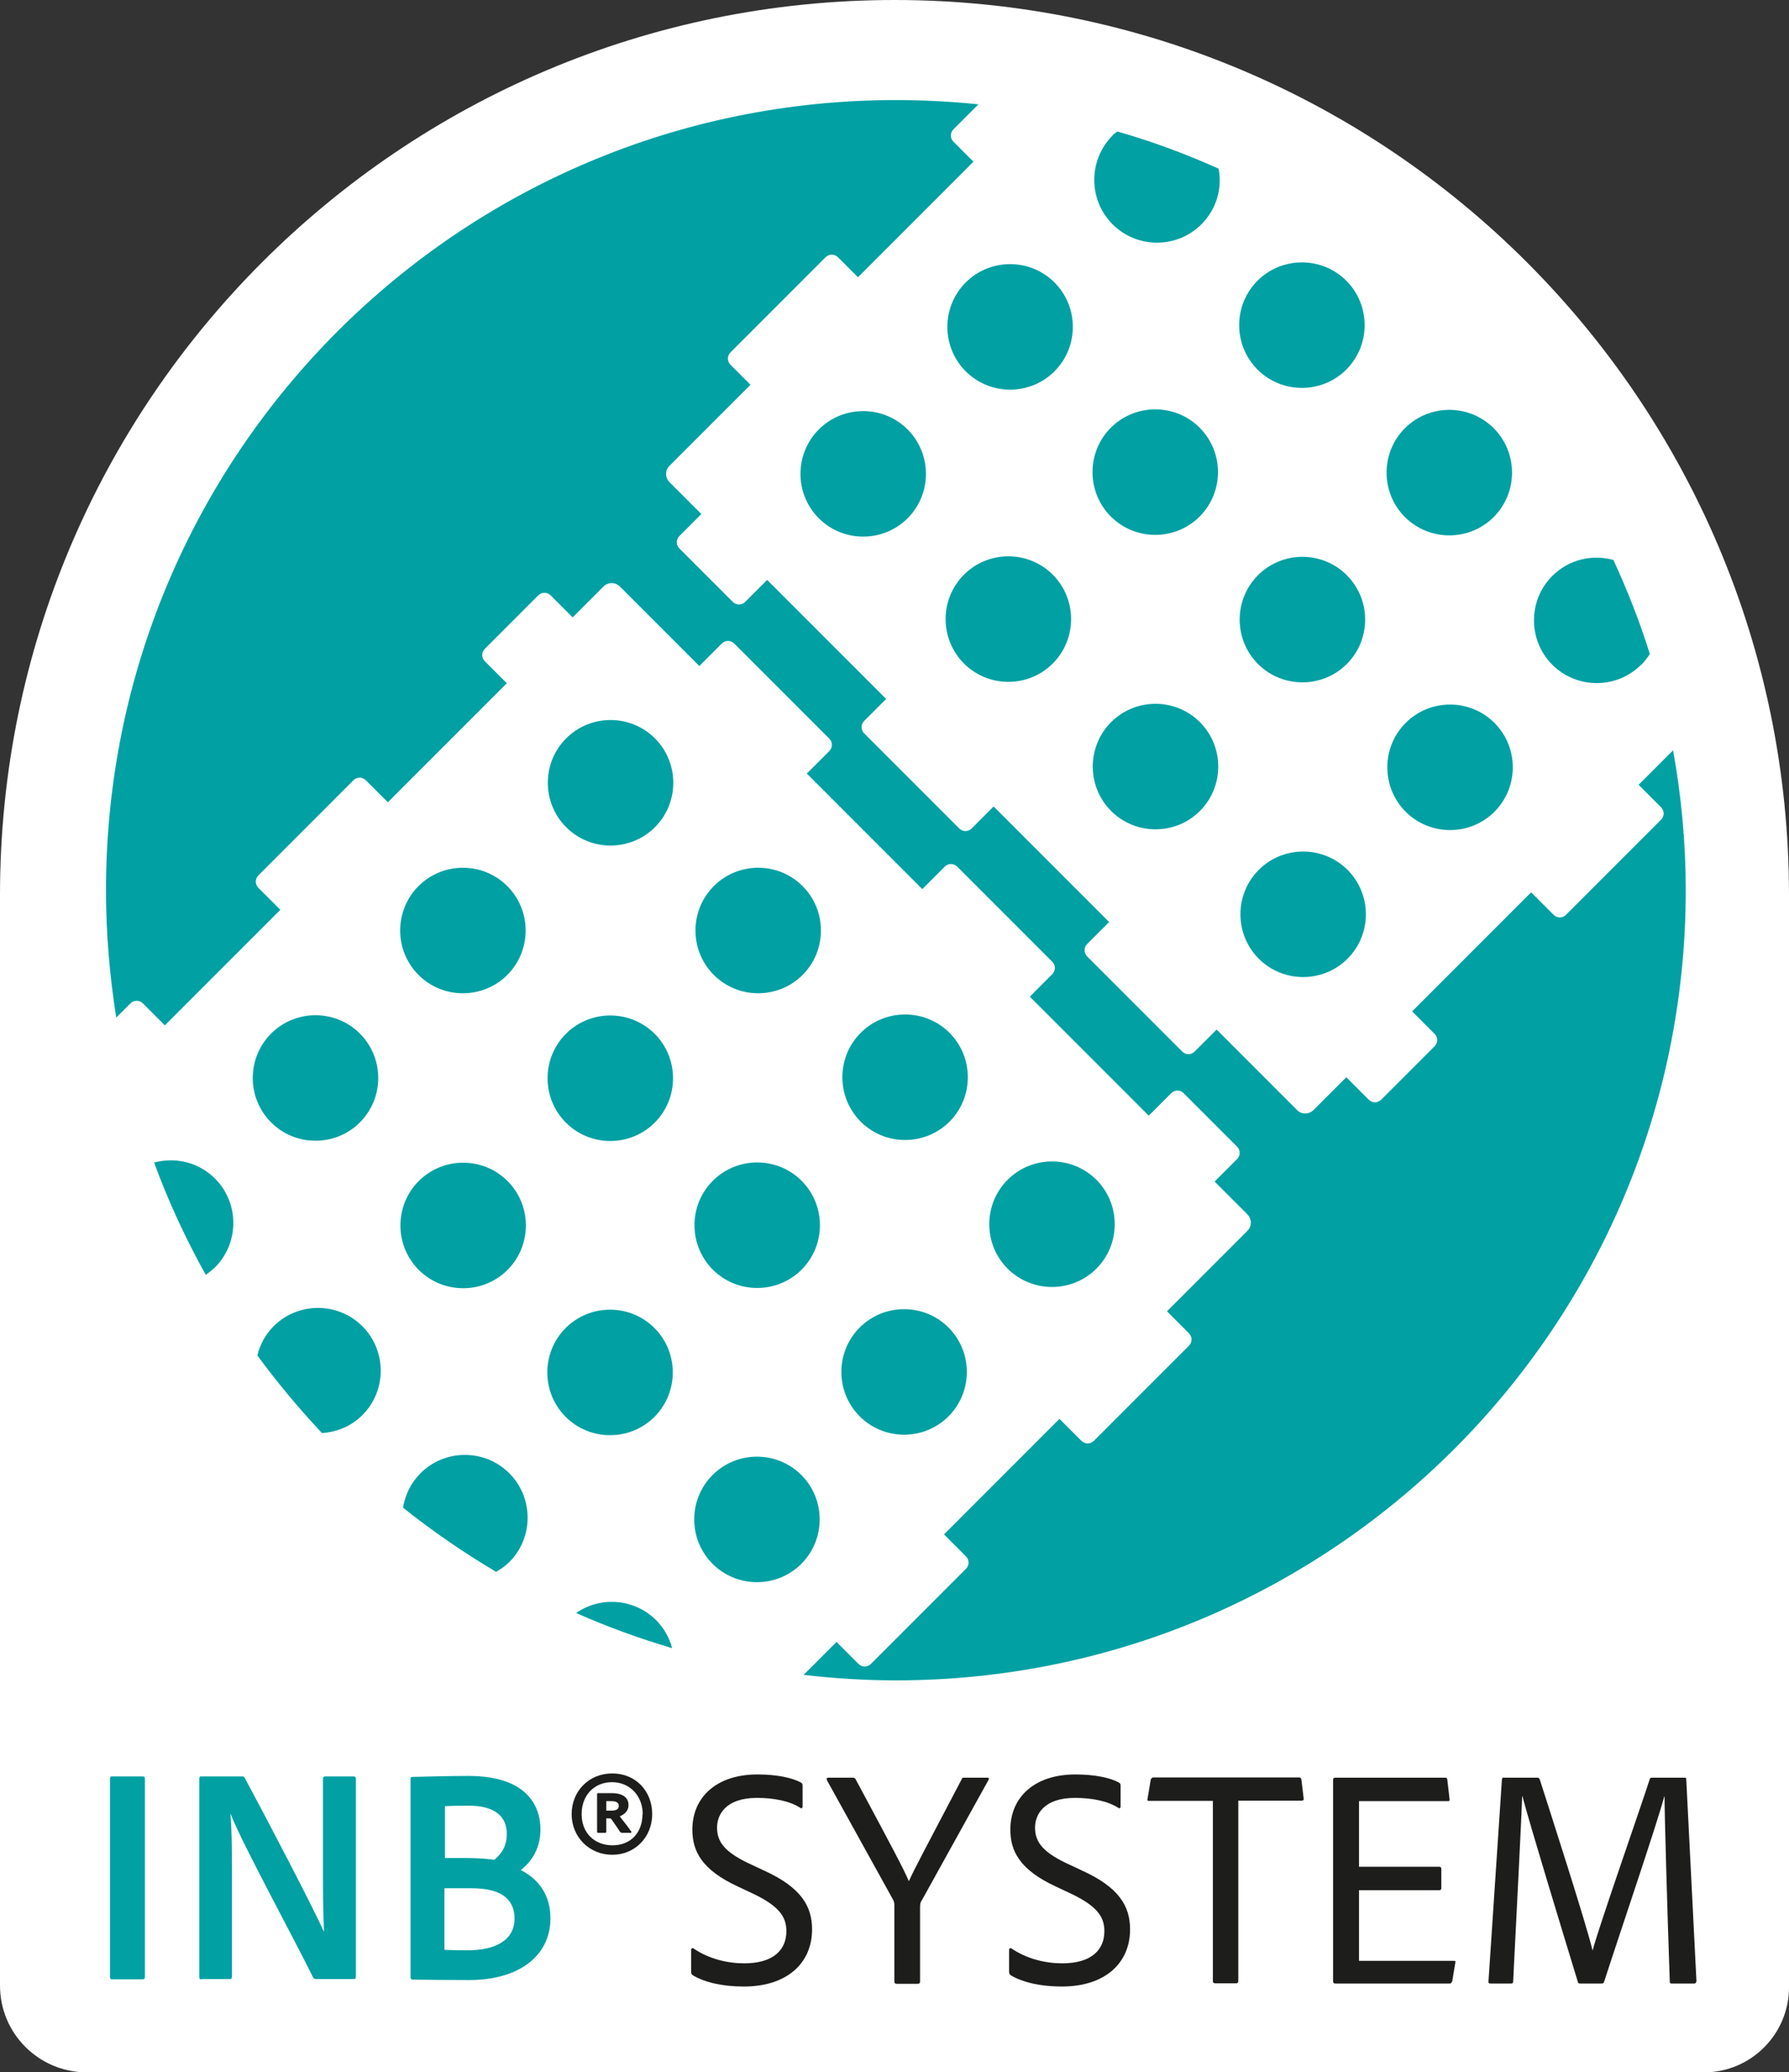
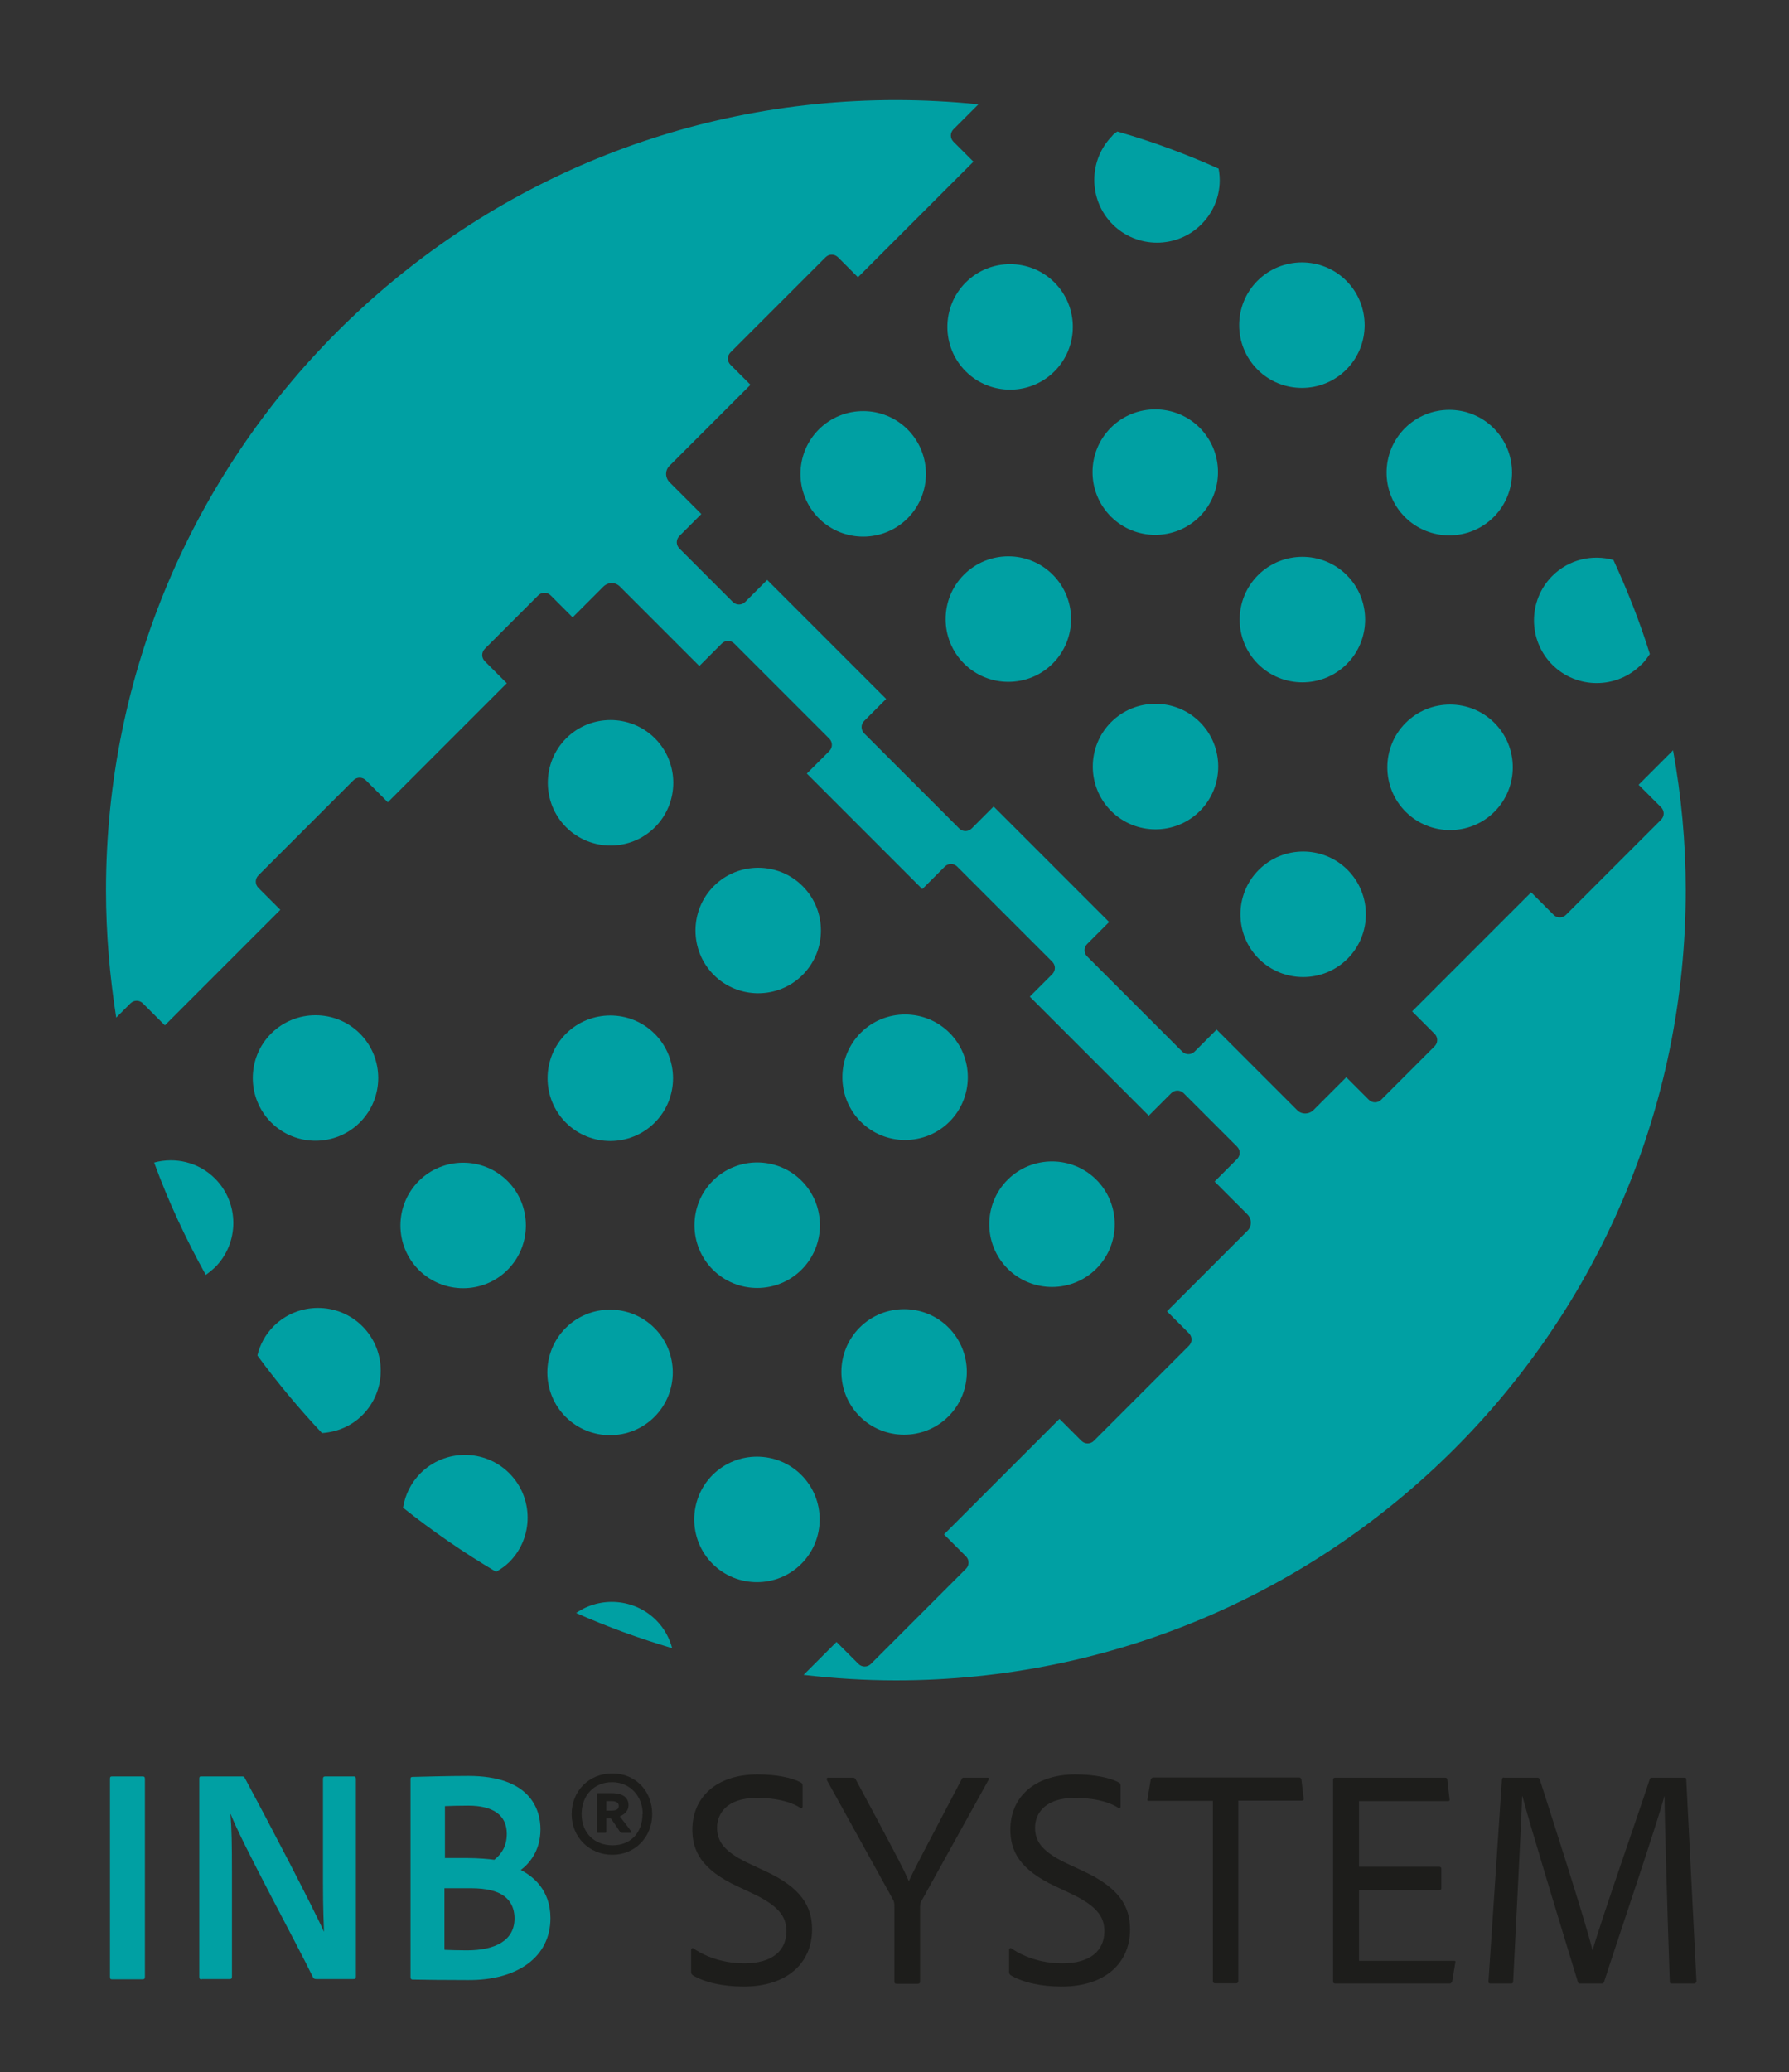
<svg xmlns="http://www.w3.org/2000/svg" id="Ebene_1" viewBox="0 0 71.73 83.04">
  <rect x="0" y="0" width="71.73" height="83.04" fill="#333333" stroke="none" />
  <defs>
    <style>.cls-1{fill:#1d1d1b;}.cls-1,.cls-2,.cls-3{stroke-width:0px;}.cls-2{fill:#fff;}.cls-3{fill:#00a0a3;}</style>
  </defs>
-   <path class="cls-2" d="M35.87,0h0C55.66,0,71.73,16.07,71.73,35.87v43.77c0,1.88-1.53,3.41-3.41,3.41H3.47C1.55,83.04,0,81.49,0,79.57v-43.71C0,16.07,16.07,0,35.87,0Z" />
  <path class="cls-3" d="M5.81,79.22c0,.07-.02.1-.09.1h-1.22c-.07,0-.09-.02-.09-.1v-7.94c0-.07.02-.09.09-.09h1.22c.06,0,.09.02.09.09v7.94Z" />
  <path class="cls-3" d="M8.09,79.32c-.07,0-.1-.01-.1-.1v-7.94c0-.06.01-.09.07-.09h1.63c.09,0,.1.01.14.09.88,1.63,2.76,5.23,3.15,6.12h.01c-.01-.36-.04-.84-.04-1.94v-4.17c0-.07.02-.1.1-.1h1.12c.07,0,.1.02.1.1v7.91c0,.09-.02.11-.12.11h-1.45c-.09,0-.12-.01-.16-.09-.61-1.27-2.84-5.35-3.29-6.52h-.01c.05.6.06,1.2.06,2.3v4.21c0,.07-.02.1-.09.1h-1.12Z" />
  <path class="cls-3" d="M16.46,71.31c0-.06,0-.09.06-.1.41-.01,1.47-.04,2.26-.04,2.48,0,2.89,1.34,2.89,2.14,0,.88-.47,1.39-.79,1.63.47.24,1.19.78,1.19,1.93,0,1.56-1.33,2.5-3.32,2.48-.97,0-1.78-.01-2.22-.02-.06-.01-.07-.05-.07-.1v-7.91ZM17.83,74.46h.91c.42,0,.89.04,1.08.07.27-.22.5-.52.5-1.04,0-.76-.56-1.13-1.55-1.13-.37,0-.7.01-.93.02v2.07ZM17.83,78.14c.26.01.55.02.89.02,1.13,0,1.91-.39,1.91-1.28,0-.53-.27-.96-.92-1.12-.22-.06-.51-.09-.83-.09h-1.06v2.46Z" />
  <path class="cls-1" d="M22.92,72.7c0-.91.68-1.63,1.63-1.63s1.6.72,1.6,1.63-.68,1.63-1.6,1.63-1.63-.71-1.63-1.63ZM25.77,72.7c0-.72-.51-1.28-1.23-1.28s-1.22.53-1.22,1.28.51,1.25,1.24,1.25,1.2-.51,1.2-1.25ZM24.31,73.4s0,.05-.04.05h-.31s-.02-.02-.02-.05v-1.5s.01-.04.02-.04h.56c.47,0,.68.19.68.48,0,.22-.14.36-.35.45.07.1.36.45.46.61.02.01.01.05-.02.05h-.36s-.06-.02-.07-.04c-.07-.11-.2-.3-.34-.5-.01-.02-.04-.04-.07-.04h-.14v.52ZM24.31,72.56h.2c.22,0,.3-.07.3-.19,0-.12-.09-.19-.29-.19h-.21v.37Z" />
  <path class="cls-1" d="M27.77,79.15c-.05-.03-.06-.08-.06-.15v-.88s.04-.08.09-.04c.63.43,1.38.6,2.04.6,1.17,0,1.69-.54,1.69-1.29,0-.59-.31-1.03-1.44-1.55l-.51-.24c-1.47-.68-1.82-1.44-1.82-2.28,0-1.29.96-2.21,2.61-2.21.76,0,1.4.13,1.75.33.05.03.06.06.06.13v.83c0,.05-.04.09-.09.05-.43-.28-1.08-.4-1.74-.4-1.27,0-1.6.69-1.6,1.19,0,.58.31,1,1.39,1.49l.49.23c1.5.68,1.93,1.44,1.93,2.36,0,1.34-.99,2.29-2.74,2.29-.83,0-1.55-.16-2.04-.45Z" />
  <path class="cls-1" d="M33.16,71.33c-.04-.05,0-.09.05-.09h.99c.06,0,.08.03.1.05,1.47,2.74,1.96,3.66,2.14,4.1.2-.45.68-1.35,2.12-4.09.01-.05.04-.06.09-.06h.95c.05,0,.06.04.04.08l-2.66,4.8c-.08.11-.09.19-.09.33v2.96c0,.06-.03.09-.09.09h-.84c-.08,0-.1-.03-.1-.09v-3c0-.14,0-.2-.08-.33l-2.63-4.75Z" />
  <path class="cls-1" d="M40.52,79.15c-.05-.03-.06-.08-.06-.15v-.88s.04-.08.09-.04c.63.43,1.38.6,2.04.6,1.17,0,1.69-.54,1.69-1.29,0-.59-.31-1.03-1.44-1.55l-.51-.24c-1.47-.68-1.82-1.44-1.82-2.28,0-1.29.96-2.21,2.61-2.21.76,0,1.4.13,1.75.33.05.03.06.06.06.13v.83c0,.05-.04.09-.09.05-.43-.28-1.08-.4-1.74-.4-1.27,0-1.6.69-1.6,1.19,0,.58.31,1,1.39,1.49l.49.23c1.5.68,1.93,1.44,1.93,2.36,0,1.34-.99,2.29-2.74,2.29-.83,0-1.55-.16-2.04-.45Z" />
  <path class="cls-1" d="M48.63,72.17h-2.56c-.05,0-.08-.01-.06-.08l.13-.78s.04-.08.1-.08h5.84c.06,0,.09.03.1.09l.09.75c.01.06-.01.09-.08.09h-2.54v7.23c0,.06-.03.09-.09.09h-.84c-.06,0-.09-.03-.09-.09v-7.23Z" />
  <path class="cls-1" d="M58.21,79.41c-.01.06-.04.08-.1.08h-4.56c-.08,0-.1-.03-.1-.1v-8.06c0-.06.02-.09.09-.09h4.39c.06,0,.09.01.1.08l.09.78c.01.05,0,.08-.06.08h-3.57v2.63h3.22c.05,0,.08.03.08.08v.78c0,.06-.04.08-.09.08h-3.21v2.83h3.8c.06,0,.08.01.06.08l-.13.78Z" />
  <path class="cls-1" d="M60.29,71.24h1.35c.06,0,.08.03.1.08.41,1.28,1.85,5.74,2.11,6.83h.01c.28-1.04,1.87-5.56,2.28-6.83.01-.05.03-.08.09-.08h1.3c.06,0,.08.01.08.06l.41,8.11s-.03.08-.08.08h-.9c-.06,0-.09-.01-.09-.08-.1-2.83-.21-6.71-.21-7.42h-.01c-.29,1.1-1.88,5.77-2.41,7.42-.02.06-.05.08-.1.08h-.85c-.08,0-.09-.01-.11-.08-.63-2.06-1.89-6.19-2.22-7.43h-.01c-.03,1.04-.23,4.76-.36,7.43,0,.06-.03.08-.09.08h-.81c-.06,0-.09-.01-.09-.08l.54-8.1c.01-.06.04-.08.08-.08Z" />
  <path class="cls-3" d="M42.28,11.32c-.98-.98-2.58-.98-3.56,0-.98.98-.98,2.58,0,3.56s2.58.98,3.56,0c.98-.98.98-2.58,0-3.56Z" />
  <path class="cls-3" d="M44.61,5.43c-.98.98-.98,2.58,0,3.56.98.98,2.58.98,3.56,0,.61-.61.84-1.45.69-2.23-1.31-.59-2.66-1.09-4.06-1.49-.07.05-.14.1-.2.16Z" />
  <path class="cls-3" d="M48.11,32.5c.98-.98.98-2.58,0-3.56s-2.58-.98-3.56,0c-.98.98-.98,2.58,0,3.56.98.98,2.58.98,3.56,0Z" />
  <path class="cls-3" d="M54.03,38.42c.98-.98.98-2.58,0-3.56-.98-.98-2.58-.98-3.56,0-.98.98-.98,2.58,0,3.56s2.58.98,3.56,0Z" />
  <path class="cls-3" d="M54,26.61c.98-.98.98-2.58,0-3.56-.98-.98-2.58-.98-3.56,0-.98.98-.98,2.58,0,3.56.98.98,2.58.98,3.56,0Z" />
  <path class="cls-3" d="M53.98,14.81c.98-.98.98-2.58,0-3.56s-2.58-.98-3.56,0c-.98.98-.98,2.58,0,3.56.98.98,2.58.98,3.56,0Z" />
  <path class="cls-3" d="M38.65,23.03c-.98.98-.98,2.58,0,3.56s2.58.98,3.56,0c.98-.98.98-2.58,0-3.56-.98-.98-2.58-.98-3.56,0Z" />
  <path class="cls-3" d="M65.81,26.64c.13-.13.24-.28.34-.43-.4-1.29-.9-2.55-1.46-3.77-.84-.23-1.78-.03-2.45.64-.98.98-.98,2.58,0,3.56.98.98,2.58.98,3.56,0Z" />
  <path class="cls-3" d="M32.83,17.21c-.98.98-.98,2.58,0,3.56s2.58.98,3.56,0c.98-.98.98-2.58,0-3.56-.98-.98-2.58-.98-3.56,0Z" />
  <path class="cls-3" d="M59.92,32.53c.98-.98.98-2.58,0-3.56-.98-.98-2.58-.98-3.56,0s-.98,2.58,0,3.56,2.58.98,3.56,0Z" />
  <path class="cls-3" d="M59.89,20.72c.98-.98.98-2.58,0-3.56-.98-.98-2.58-.98-3.56,0-.98.98-.98,2.58,0,3.56.98.98,2.58.98,3.56,0Z" />
  <path class="cls-3" d="M48.1,20.7c.98-.98.98-2.58,0-3.56-.98-.98-2.58-.98-3.56,0-.98.98-.98,2.58,0,3.56s2.58.98,3.56,0Z" />
  <path class="cls-3" d="M20.42,62.6c.98-.98.98-2.58,0-3.56-.98-.98-2.58-.98-3.56,0-.39.39-.62.88-.7,1.38,1.18.94,2.43,1.8,3.73,2.57.19-.11.37-.23.53-.39Z" />
  <path class="cls-3" d="M28.58,50.88c.98.98,2.58.98,3.56,0s.98-2.58,0-3.56c-.98-.98-2.58-.98-3.56,0-.98.98-.98,2.58,0,3.56Z" />
  <path class="cls-3" d="M32.18,39.07c.98-.98.98-2.58,0-3.56-.98-.98-2.58-.98-3.56,0-.98.98-.98,2.58,0,3.56.98.98,2.58.98,3.56,0Z" />
  <path class="cls-3" d="M28.57,62.67c.98.98,2.58.98,3.56,0,.98-.98.98-2.58,0-3.56s-2.58-.98-3.56,0c-.98.98-.98,2.58,0,3.56Z" />
  <path class="cls-3" d="M16.79,47.33c-.98.98-.98,2.58,0,3.56s2.58.98,3.56,0c.98-.98.98-2.58,0-3.56-.98-.98-2.58-.98-3.56,0Z" />
  <path class="cls-3" d="M22.69,44.99c.98.98,2.58.98,3.56,0,.98-.98.98-2.58,0-3.56-.98-.98-2.58-.98-3.56,0-.98.98-.98,2.58,0,3.56Z" />
  <path class="cls-3" d="M14.53,56.71c.98-.98.98-2.58,0-3.56-.98-.98-2.58-.98-3.56,0-.33.33-.55.74-.65,1.17.8,1.09,1.67,2.13,2.59,3.11.59-.04,1.17-.27,1.62-.72Z" />
-   <path class="cls-3" d="M16.78,35.51c-.98.98-.98,2.58,0,3.56.98.98,2.58.98,3.56,0,.98-.98.98-2.58,0-3.56-.98-.98-2.58-.98-3.56,0Z" />
  <path class="cls-3" d="M14.43,44.98c.98-.98.98-2.58,0-3.56-.98-.98-2.58-.98-3.56,0-.98.98-.98,2.58,0,3.56.98.98,2.58.98,3.56,0Z" />
  <path class="cls-3" d="M67.09,30.06l-1.39,1.39.9.9c.14.14.14.36,0,.5l-3.81,3.81c-.14.14-.36.14-.5,0l-.9-.9-4.77,4.77.9.9c.14.14.14.36,0,.5l-2.14,2.14c-.14.14-.36.14-.5,0l-.9-.9-1.31,1.31c-.19.19-.49.19-.67,0l-3.22-3.22-.88.88c-.14.14-.36.14-.5,0l-3.81-3.81c-.14-.14-.14-.36,0-.5l.88-.88-4.63-4.63-.88.88c-.14.14-.36.14-.5,0l-3.81-3.81c-.14-.14-.14-.36,0-.5l.88-.88-4.77-4.77-.88.88c-.14.14-.36.14-.5,0l-2.14-2.14c-.14-.14-.14-.36,0-.5l.88-.88-1.27-1.27c-.19-.19-.19-.49,0-.67l3.24-3.24-.8-.8c-.14-.14-.14-.36,0-.5l3.81-3.81c.14-.14.36-.14.5,0l.8.8,4.63-4.63-.8-.8c-.14-.14-.14-.36,0-.5l1-1c-1.09-.11-2.19-.17-3.31-.17-17.49,0-31.67,14.18-31.67,31.67,0,1.74.15,3.44.41,5.1l.57-.57c.14-.14.36-.14.5,0l.88.88,4.63-4.63-.88-.88c-.14-.14-.14-.36,0-.5l3.81-3.81c.14-.14.36-.14.5,0l.88.88,4.77-4.77-.88-.88c-.14-.14-.14-.36,0-.5l2.14-2.14c.14-.14.36-.14.5,0l.88.88,1.23-1.23c.19-.19.49-.19.67,0l3.18,3.18.9-.9c.14-.14.36-.14.5,0l3.81,3.81c.14.14.14.36,0,.5l-.9.9,4.63,4.63.9-.9c.14-.14.36-.14.5,0l3.81,3.81c.14.14.14.36,0,.5l-.9.9,4.77,4.77.9-.9c.14-.14.36-.14.5,0l2.14,2.14c.14.14.14.36,0,.5l-.9.9,1.31,1.31c.19.19.19.49,0,.67l-3.22,3.22.88.88c.14.14.14.36,0,.5l-3.81,3.81c-.14.14-.36.14-.5,0l-.88-.88-4.63,4.63.88.88c.14.14.14.36,0,.5l-3.81,3.81c-.14.14-.36.14-.5,0l-.88-.88-1.32,1.32c1.21.14,2.45.22,3.7.22,17.49,0,31.67-14.18,31.67-31.67,0-1.92-.18-3.79-.51-5.61Z" />
  <path class="cls-3" d="M34.47,56.76c.98.98,2.58.98,3.56,0,.98-.98.98-2.58,0-3.56-.98-.98-2.58-.98-3.56,0-.98.98-.98,2.58,0,3.56Z" />
  <path class="cls-3" d="M38.07,44.95c.98-.98.98-2.58,0-3.56-.98-.98-2.58-.98-3.56,0-.98.98-.98,2.58,0,3.56.98.98,2.58.98,3.56,0Z" />
  <path class="cls-3" d="M43.96,50.84c.98-.98.98-2.58,0-3.56-.98-.98-2.58-.98-3.56,0s-.98,2.58,0,3.56c.98.98,2.58.98,3.56,0Z" />
  <path class="cls-3" d="M26.31,64.93c-.87-.87-2.23-.97-3.21-.29,1.24.55,2.53,1.02,3.85,1.41-.11-.41-.32-.8-.64-1.12Z" />
  <path class="cls-3" d="M22.68,56.78c.98.98,2.58.98,3.56,0,.98-.98.98-2.58,0-3.56-.98-.98-2.58-.98-3.56,0-.98.98-.98,2.58,0,3.56Z" />
  <path class="cls-3" d="M26.26,33.15c.98-.98.98-2.58,0-3.56-.98-.98-2.58-.98-3.56,0-.98.98-.98,2.58,0,3.56.98.98,2.58.98,3.56,0Z" />
  <path class="cls-3" d="M6.18,46.59c.57,1.56,1.27,3.06,2.07,4.5.13-.09.25-.19.37-.3.98-.98.98-2.58,0-3.56-.66-.66-1.6-.87-2.44-.64Z" />
</svg>